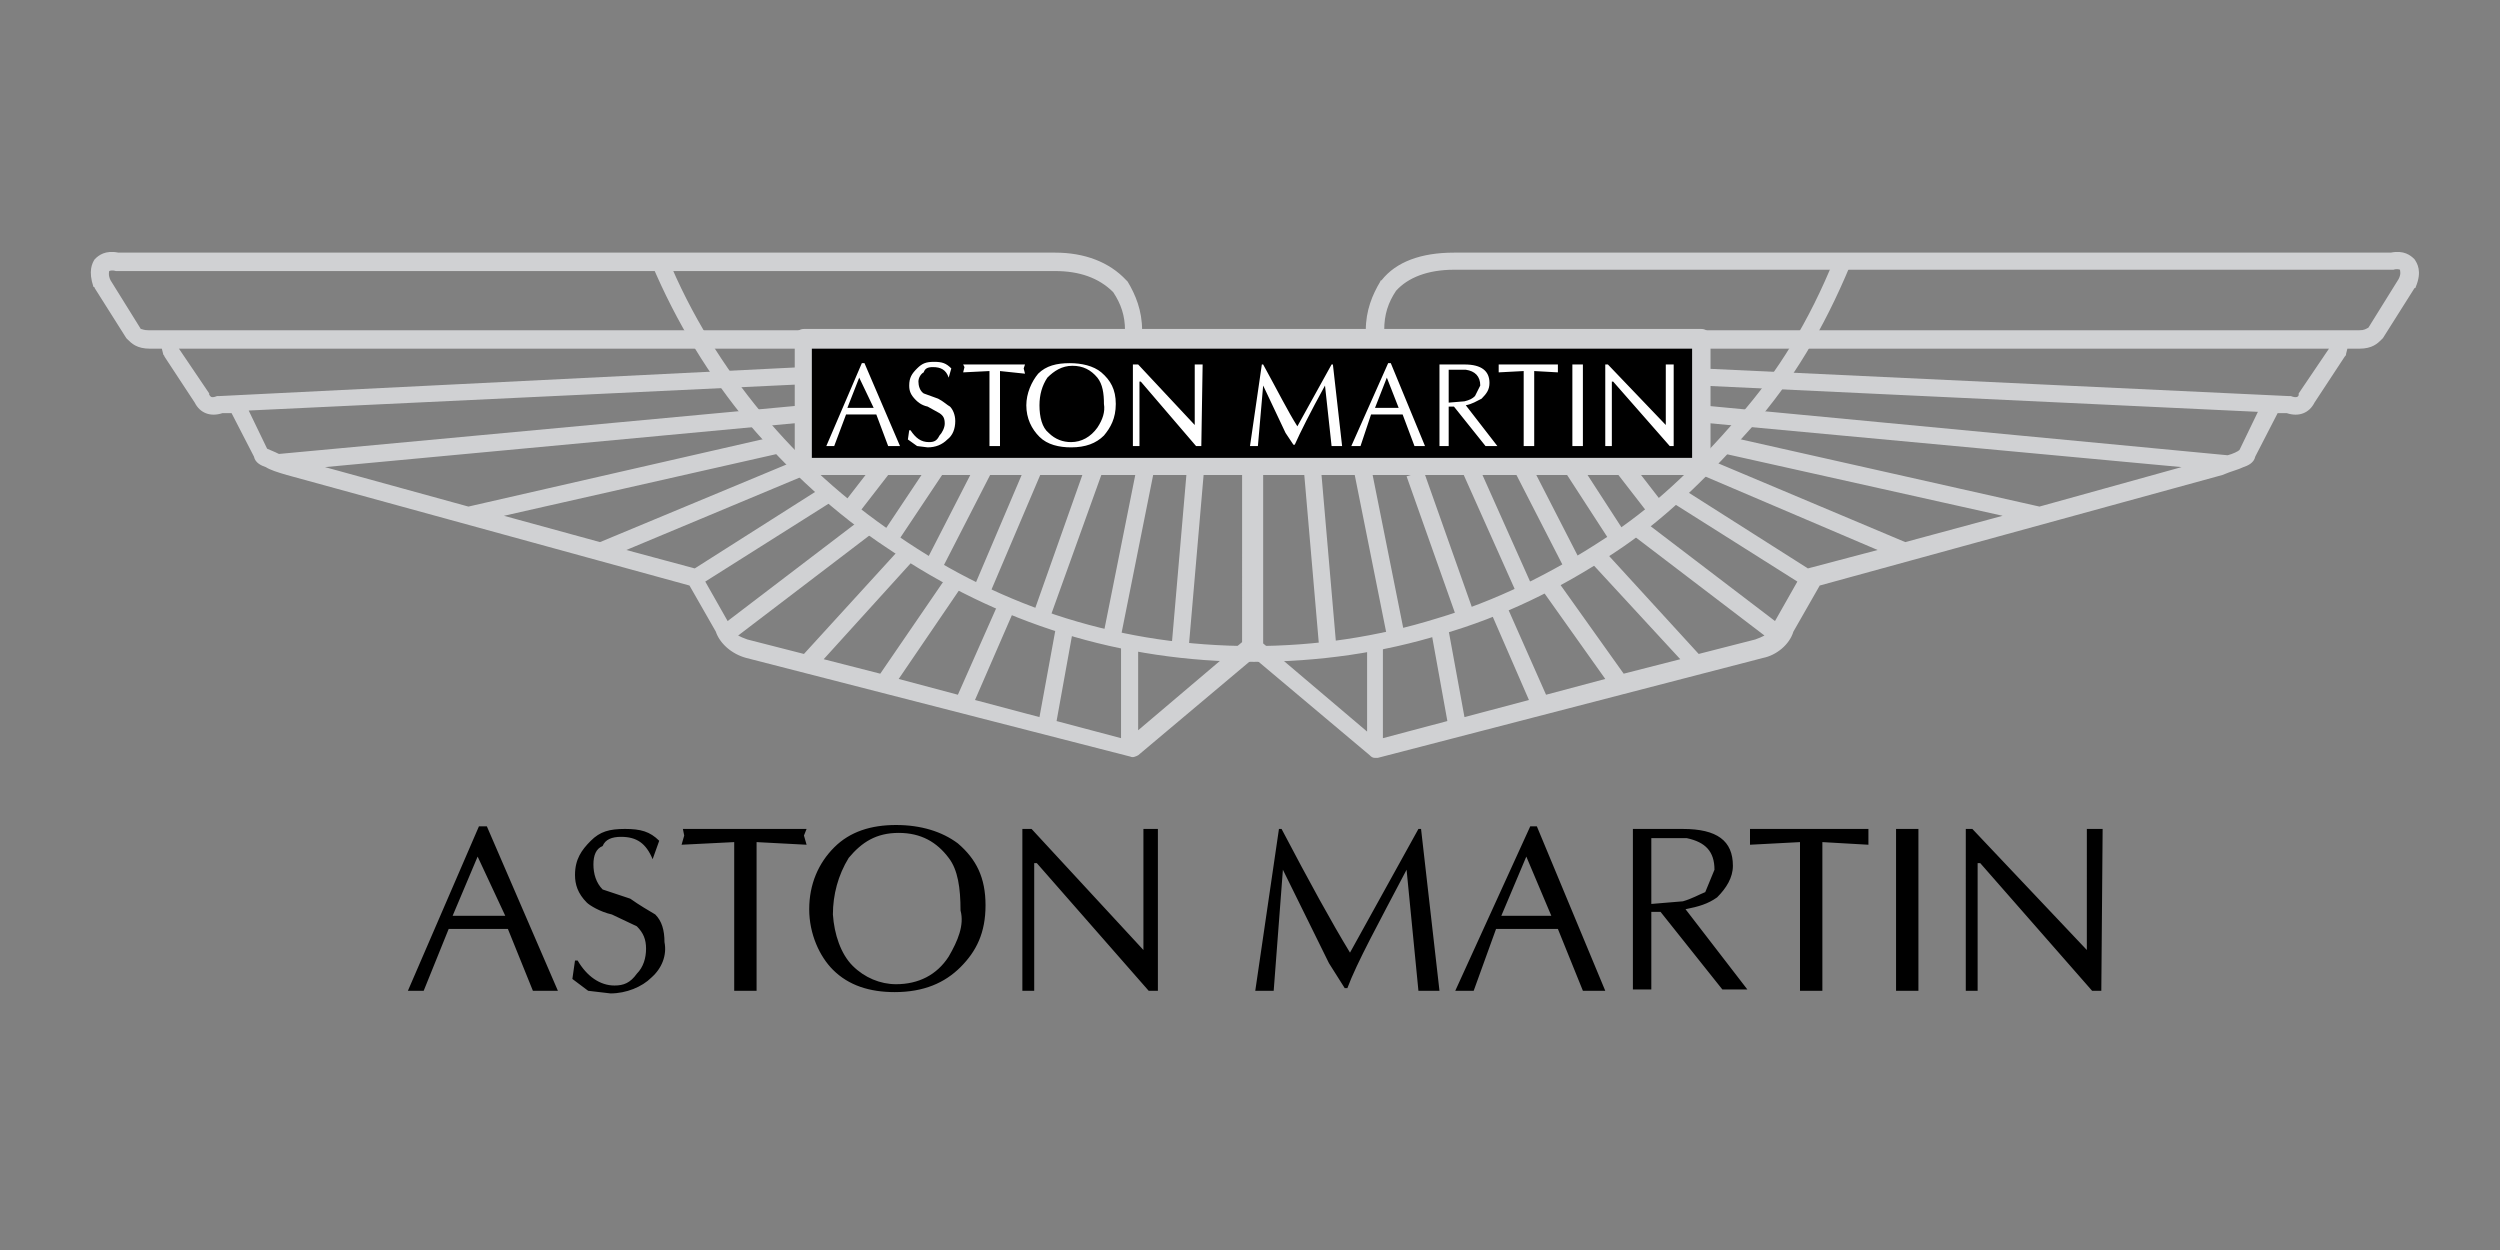
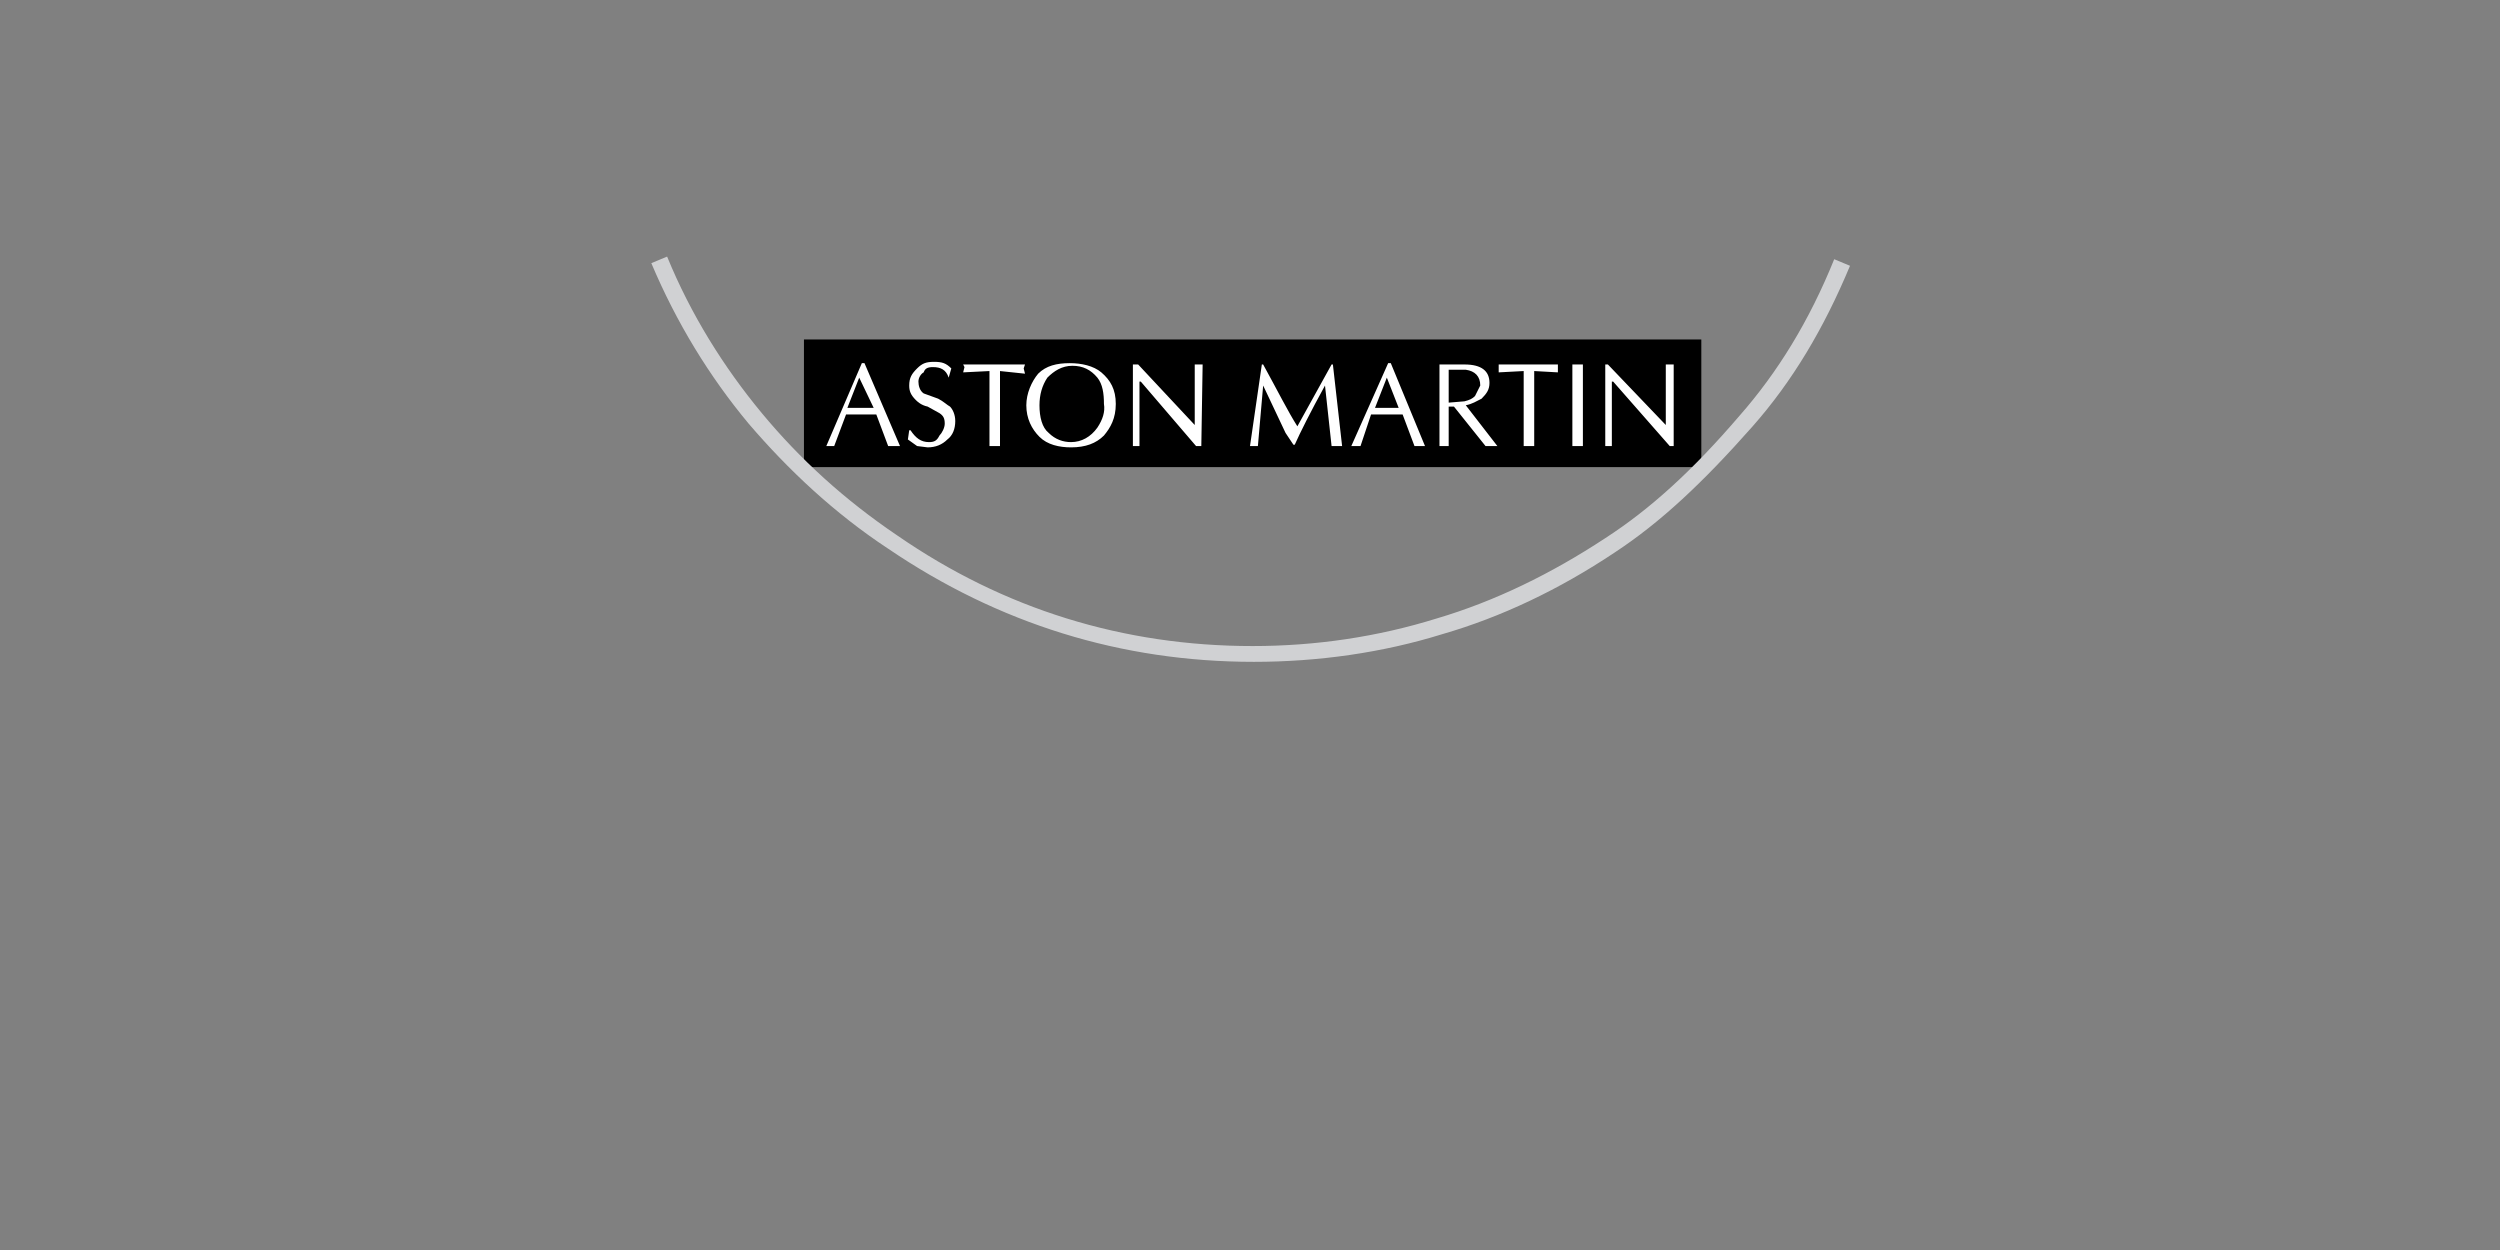
<svg xmlns="http://www.w3.org/2000/svg" version="1.1" id="Layer_1" x="0px" y="0px" viewBox="0 0 190 95" style="enable-background:new 0 0 190 95;" xml:space="preserve">
  <rect x="0" y="0" width="190" height="95" fill="#808080" stroke="none" />
  <style type="text/css">
	.st0{fill:#D0D1D3;}
	.st1{fill-rule:evenodd;clip-rule:evenodd;}
	.st2{fill-rule:evenodd;clip-rule:evenodd;fill:#FFFFFF;}
</style>
  <title>Jaguar</title>
  <title>Jaguar</title>
  <title>Jaguar</title>
  <title>Jaguar</title>
  <title>Jaguar</title>
  <title>Jaguar</title>
  <title>Jaguar</title>
  <title>Jaguar</title>
-   <path class="st0" d="M104.5,57.6c-0.2,0-0.3-0.1-0.4-0.2L95.3,50l-8.8,7.4c-0.2,0.1-0.4,0.2-0.6,0.1L56.7,50c-1.1-0.3-2-1.1-2.3-2  l-2-3.5l-30.6-8.4c0,0,0,0,0,0c-0.7-0.2-1.3-0.4-1.6-0.6c-0.3-0.1-0.8-0.3-0.9-0.8l-1.7-3.3h-0.7c-0.9,0.3-1.7,0-2.1-0.8l-2.3-3.5  c0-0.1-0.1-0.1-0.1-0.2l-0.1-0.4h-0.9c-1,0-1.4-0.4-1.7-0.7c0,0-0.1-0.1-0.1-0.1l-2.4-3.8c0,0,0-0.1-0.1-0.1C6.7,20.6,7,20,7.2,19.7  C7.5,19.4,8,19,9,19.2h71.2c2.2,0,4.1,0.7,5.4,2.1c0,0,0.1,0.1,0.1,0.1c0.6,1,1.1,2.2,1.1,3.7h17c0-1.5,0.5-2.7,1.1-3.7  c0,0,0-0.1,0.1-0.1c1.1-1.4,3-2.1,5.5-2.1h71.2c1-0.2,1.5,0.2,1.8,0.5c0.2,0.3,0.6,0.9,0.1,2.1c0,0,0,0.1-0.1,0.1l-2.4,3.8  c0,0-0.1,0.1-0.1,0.1c-0.3,0.3-0.7,0.7-1.7,0.7h-0.9l-0.1,0.4c0,0.1,0,0.1-0.1,0.2l-2.3,3.5c-0.4,0.8-1.2,1.1-2.1,0.8h-0.7l-1.7,3.3  c-0.1,0.5-0.6,0.7-0.9,0.8c-0.4,0.2-0.9,0.3-1.6,0.6c0,0,0,0,0,0l-30.6,8.4l-2,3.5c-0.3,1-1.3,1.8-2.3,2l-29.3,7.6  C104.6,57.6,104.6,57.6,104.5,57.6z M103.8,48.9h1.3v7.2l4.9-1.3l-1.3-7.2l1.3-0.2l1.3,7.1l4.9-1.3l-3-6.9l1.2-0.5l3.1,7l4.5-1.2  l-4.9-6.9l1.1-0.8l5.2,7.3l4.3-1.1l-7.1-7.7l1-0.9l7.5,8.2l4.3-1.1c0.3-0.1,0.5-0.2,0.7-0.3l-10.1-7.7l0.8-1.1l10.1,7.7l1.7-3  l-9.5-6l0.7-1.1l9.6,6.1l5.3-1.4l-13.6-5.8l0.5-1.2l15.2,6.4l7.4-2l-21.5-4.8l0.3-1.3l24,5.4l10.8-3l-36.6-3.4l0.1-1.3l40,3.8  c0.4-0.1,0.8-0.3,0.9-0.4l1.4-2.9l-42.4-2l0.1-1.3l44.6,2.1c0.1,0,0.1,0,0.2,0c0.5,0.2,0.6,0,0.6-0.1c0,0,0,0,0-0.1l2.3-3.4h-72.5  c0,0,0,0,0,0H13.6l0,0l2.3,3.4c0,0,0,0,0,0.1c0.1,0.1,0.1,0.3,0.6,0.1c0.1,0,0.1,0,0.2,0L61,27.9l0.1,1.3l-42.2,2l1.4,2.9  c0.2,0.1,0.5,0.2,0.9,0.4L61,30.8l0.1,1.3l-36.4,3.4l10.9,3l23.6-5.4l0.3,1.3l-21.2,4.8l7.3,2l14.9-6.2l0.5,1.2l-13.4,5.6l5.2,1.4  l9.6-6.1l0.7,1.1l-9.5,6l1.7,3l10.1-7.7l0.8,1.1l-10.1,7.7c0.2,0.1,0.4,0.2,0.7,0.3l4.3,1.1l7.3-8l1,0.9l-6.8,7.5l4.3,1.1l5-7.3  l1.1,0.8l-4.7,6.9l4.5,1.2l3.1-7l1.2,0.5l-3,6.9l4.9,1.3l1.3-7.1l1.3,0.2l-1.3,7.2l4.9,1.3v-7.2h1.3v6.6l7.9-6.7V35.5H96v13.4  l7.9,6.7V48.9z M179.3,25.1c0.4,0,0.5-0.1,0.7-0.2l2.3-3.7c0.2-0.4,0.1-0.6,0.1-0.7c0,0-0.2-0.1-0.5,0c0,0-0.1,0-0.1,0h-71.3  c-2,0-3.5,0.6-4.4,1.6c-0.6,0.9-0.9,1.8-0.9,3H179.3z M11.3,25.1h74.2c0-1.1-0.3-2-0.9-2.9c-1.1-1.1-2.6-1.6-4.4-1.6H8.9  c0,0-0.1,0-0.1,0c-0.3-0.1-0.5,0-0.5,0c0,0-0.1,0.3,0.1,0.7l2.3,3.7C10.8,25,10.9,25.1,11.3,25.1L11.3,25.1z M100.3,49.7l-1.2-13.9  l1.3-0.1l1.2,13.9L100.3,49.7z M90.3,49.7L89,49.6l1.2-13.9l1.3,0.1L90.3,49.7z M105.5,48.8l-2.6-13l1.3-0.3l2.6,13L105.5,48.8z   M85.1,48.8l-1.3-0.3l2.6-13l1.3,0.3L85.1,48.8z M110.9,47.5l-4-11.3l1.3-0.4l4,11.3L110.9,47.5z M79.6,47.5L78.4,47l4-11.3l1.3,0.4  L79.6,47.5z M115.4,45.4l-4.2-9.4l1.2-0.5l4.2,9.4L115.4,45.4z M75.1,45.4l-1.2-0.5l4-9.4l1.2,0.5L75.1,45.4z M119.2,43.8l-4-7.8  l1.2-0.6l4,7.8L119.2,43.8z M71.3,43.8l-1.2-0.6l4-7.8l1.2,0.6L71.3,43.8z M68,41.5l-1.1-0.7l3.8-5.7l1.1,0.7L68,41.5z M122.6,41.5  l-3.5-5.4l1.1-0.7l3.5,5.4L122.6,41.5z M125.4,39.2l-2.4-3.1l1.1-0.8l2.4,3.1L125.4,39.2z M65.1,39.2l-1.1-0.8l2.4-3.1l1.1,0.8  L65.1,39.2z" />
  <g>
    <path class="st1" d="M129.3,35.5v-9.7H61.1v9.7H129.3z" />
-     <path class="st0" d="M129.3,36.1H61.1c-0.4,0-0.7-0.3-0.7-0.7v-9.7c0-0.4,0.3-0.7,0.7-0.7h68.2c0.4,0,0.7,0.3,0.7,0.7v9.7   C129.9,35.8,129.6,36.1,129.3,36.1z M61.7,34.8h66.9v-8.3H61.7V34.8z" />
  </g>
  <path class="st0" d="M95.3,50.3c-10.1,0-19.4-2.9-27.8-8.6c-4.1-2.7-7.6-6-10.6-9.5c-3-3.6-5.5-7.7-7.4-12.2l1.2-0.5  c1.8,4.4,4.3,8.4,7.2,11.9c2.9,3.5,6.3,6.6,10.3,9.3c8.1,5.6,17.2,8.4,27,8.4c4.8,0,9.5-0.7,14-2.1c4.4-1.3,8.7-3.4,12.8-6.1  c3.4-2.2,6.6-5.1,10.2-9.3c2.9-3.3,5.3-7.2,7.2-11.9l1.2,0.5c-2,4.8-4.4,8.8-7.4,12.2c-3.8,4.3-7,7.3-10.5,9.6  c-4.2,2.8-8.6,4.9-13.1,6.2C105.1,49.6,100.2,50.3,95.3,50.3z" />
-   <path class="st1" d="M37,62.8l5.4,12.5h-1.9l-1.9-4.7h-4.5l-1.9,4.7h-1.2l5.4-12.5H37L37,62.8z M38.4,69.6l-2.1-4.5l-1.9,4.5  L38.4,69.6L38.4,69.6z M49.5,74.3c-0.7,0.7-1.9,1.2-3.1,1.2l-1.7-0.2l-1.2-0.9l0.2-1.4h0.2c0.7,1.2,1.7,1.9,2.8,1.9  c0.7,0,1.2-0.2,1.7-0.9c0.5-0.5,0.7-1.2,0.7-1.9c0-0.7-0.2-1.2-0.7-1.7l-1.9-0.9c-0.9-0.2-1.7-0.7-1.9-0.9c-0.7-0.7-0.9-1.4-0.9-2.1  c0-1.2,0.5-1.9,1.2-2.6c0.7-0.7,1.4-0.9,2.6-0.9c1.2,0,1.9,0.2,2.6,0.9l-0.5,1.4c-0.5-1.2-1.2-1.7-2.4-1.7c-0.7,0-1.2,0.2-1.4,0.7  c-0.5,0.2-0.7,0.7-0.7,1.4c0,0.7,0.2,1.4,0.7,1.9l2.1,0.7c0.7,0.5,1.4,0.9,1.9,1.2c0.5,0.5,0.7,1.2,0.7,2.1  C50.7,72.6,50.3,73.6,49.5,74.3L49.5,74.3z M61.1,63.5l0.2,0.7L57.5,64v11.3h-1.7V64l-4,0.2l0.2-0.7L51.9,63h9.4L61.1,63.5  L61.1,63.5z M64.8,73.4c0.9,0.9,2.1,1.4,3.3,1.4c1.7,0,3.1-0.7,4-2.1c0.7-1.2,1.2-2.4,0.9-3.5c0-1.7-0.2-3.1-0.9-4  c-0.9-1.2-2.1-1.9-3.8-1.9c-1.7,0-2.8,0.7-3.8,1.9c-0.8,1.3-1.2,2.8-1.2,4.3C63.4,71,63.9,72.5,64.8,73.4z M61.5,69.1  c0-1.9,0.7-3.5,1.9-4.7c1.2-1.2,2.8-1.7,4.7-1.7c1.9,0,3.5,0.5,4.7,1.4c1.4,1.2,2.1,2.6,2.1,4.7s-0.7,3.5-1.9,4.7  c-1.2,1.2-2.8,1.9-5,1.9c-1.9,0-3.5-0.5-4.7-1.7C62.3,72.7,61.5,71,61.5,69.1z M88,75.3h-0.7l-8.5-9.7h-0.2v9.7h-0.9V63h0.7l8.5,9.2  V63H88V75.3z M97.4,63c2.1,4,3.8,7.1,5.2,9.4l5.2-9.4h0.2l1.4,12.3h-1.6l-0.9-9.2c-2.1,4-3.8,7.1-4.5,9h-0.2l-1.2-1.9l-3.5-7.1  l-0.7,9.2h-1.4L97.2,63H97.4z M121.2,75.3h-0.9l-1.9-4.7h-4.7l-1.7,4.7h-1.4l5.7-12.5h0.5l5.2,12.5H121.2L121.2,75.3z M117.9,69.6  l-1.9-4.5l-1.9,4.5L117.9,69.6L117.9,69.6z M125.5,63.7v5l2.4-0.2c0.7-0.2,1.2-0.5,1.7-0.7l0.7-1.7c0-1.4-0.7-2.1-2.1-2.4  L125.5,63.7L125.5,63.7L125.5,63.7z M127.9,63c2.6,0,3.8,0.9,3.8,2.8c0,0.9-0.5,1.7-1.2,2.4c-0.7,0.5-1.4,0.7-2.4,0.9l4.7,6.1h-1.9  l-4.7-5.9h-0.7v5.9h-1.4V63L127.9,63L127.9,63L127.9,63z M136.8,75.3V64l-3.8,0.2V63h9v1.2l-3.5-0.2v11.3H136.8z M145.8,63v12.3  h-1.7V63H145.8z M159.7,75.3H159l-8.5-9.7h-0.2v9.7h-0.9V63h0.5l8.7,9.2V63h1.2L159.7,75.3L159.7,75.3L159.7,75.3z" />
  <path class="st2" d="M65.7,27.6l2.7,6.3h-0.9l-0.9-2.4h-2.3l-0.9,2.4h-0.6l2.7-6.3H65.7z M66.4,31l-1.1-2.3L64.4,31H66.4z M72,33.4  c-0.4,0.4-0.9,0.6-1.5,0.6l-0.8-0.1L69,33.4l0.1-0.7h0.1c0.4,0.6,0.8,0.9,1.4,0.9c0.4,0,0.6-0.1,0.8-0.5c0.2-0.2,0.4-0.6,0.4-0.9  c0-0.4-0.1-0.6-0.4-0.8l-0.9-0.5c-0.5-0.1-0.8-0.4-0.9-0.5c-0.4-0.4-0.5-0.7-0.5-1.1c0-0.6,0.2-0.9,0.6-1.3c0.4-0.4,0.7-0.5,1.3-0.5  s0.9,0.1,1.3,0.5l-0.2,0.7c-0.2-0.6-0.6-0.8-1.2-0.8c-0.4,0-0.6,0.1-0.7,0.4c-0.2,0.1-0.4,0.4-0.4,0.7s0.1,0.7,0.4,0.9l1.1,0.4  c0.4,0.2,0.7,0.5,0.9,0.6c0.2,0.2,0.4,0.6,0.4,1.1C72.6,32.6,72.4,33.1,72,33.4L72,33.4z M77.8,28l0.1,0.4L76,28.2v5.7h-0.8v-5.7  l-2,0.1l0.1-0.4l-0.1-0.2h4.7L77.8,28L77.8,28z M79.7,32.9c0.5,0.5,1.1,0.7,1.7,0.7c0.8,0,1.5-0.4,2-1.1c0.4-0.6,0.6-1.2,0.5-1.8  c0-0.8-0.1-1.5-0.5-2c-0.5-0.6-1.1-0.9-1.9-0.9c-0.8,0-1.4,0.4-1.9,0.9c-0.4,0.6-0.6,1.3-0.6,2.1C79,31.7,79.2,32.5,79.7,32.9  L79.7,32.9z M78,30.8c0-0.9,0.4-1.8,0.9-2.4c0.6-0.6,1.4-0.8,2.4-0.8c0.9,0,1.8,0.2,2.4,0.7c0.7,0.6,1.1,1.3,1.1,2.4  c0,1.1-0.4,1.8-0.9,2.4c-0.6,0.6-1.4,0.9-2.5,0.9c-0.9,0-1.8-0.2-2.4-0.8C78.4,32.6,78,31.8,78,30.8L78,30.8z M91.3,33.9h-0.4  L86.7,29h-0.1v4.9h-0.5v-6.2h0.4l4.3,4.6v-4.6h0.6L91.3,33.9L91.3,33.9z M96,27.7c1.1,2,1.9,3.6,2.6,4.7l2.6-4.7h0.1l0.7,6.2h-0.8  l-0.5-4.6c-1.1,2-1.9,3.6-2.3,4.5h-0.1l-0.6-0.9L96,29.3l-0.4,4.6H95l0.9-6.2L96,27.7L96,27.7z M108,33.9h-0.5l-0.9-2.4h-2.4  l-0.8,2.4h-0.7l2.8-6.3h0.2l2.6,6.3H108L108,33.9z M106.3,31l-0.9-2.3l-0.9,2.3H106.3z M110.1,28.1v2.5l1.2-0.1  c0.4-0.1,0.6-0.2,0.8-0.4l0.4-0.8c0-0.7-0.4-1.1-1.1-1.2L110.1,28.1L110.1,28.1z M111.3,27.7c1.3,0,1.9,0.5,1.9,1.4  c0,0.5-0.2,0.8-0.6,1.2c-0.4,0.2-0.7,0.4-1.2,0.5l2.4,3.1h-0.9l-2.4-3h-0.4v3h-0.7v-6.2L111.3,27.7L111.3,27.7L111.3,27.7z   M115.8,33.9v-5.7l-1.9,0.1v-0.6h4.5v0.6l-1.8-0.1v5.7H115.8z M120.3,27.7v6.2h-0.8v-6.2H120.3z M127.3,33.9h-0.4l-4.3-4.9h-0.1v4.9  h-0.5v-6.2h0.2l4.4,4.6v-4.6h0.6V33.9z" />
</svg>